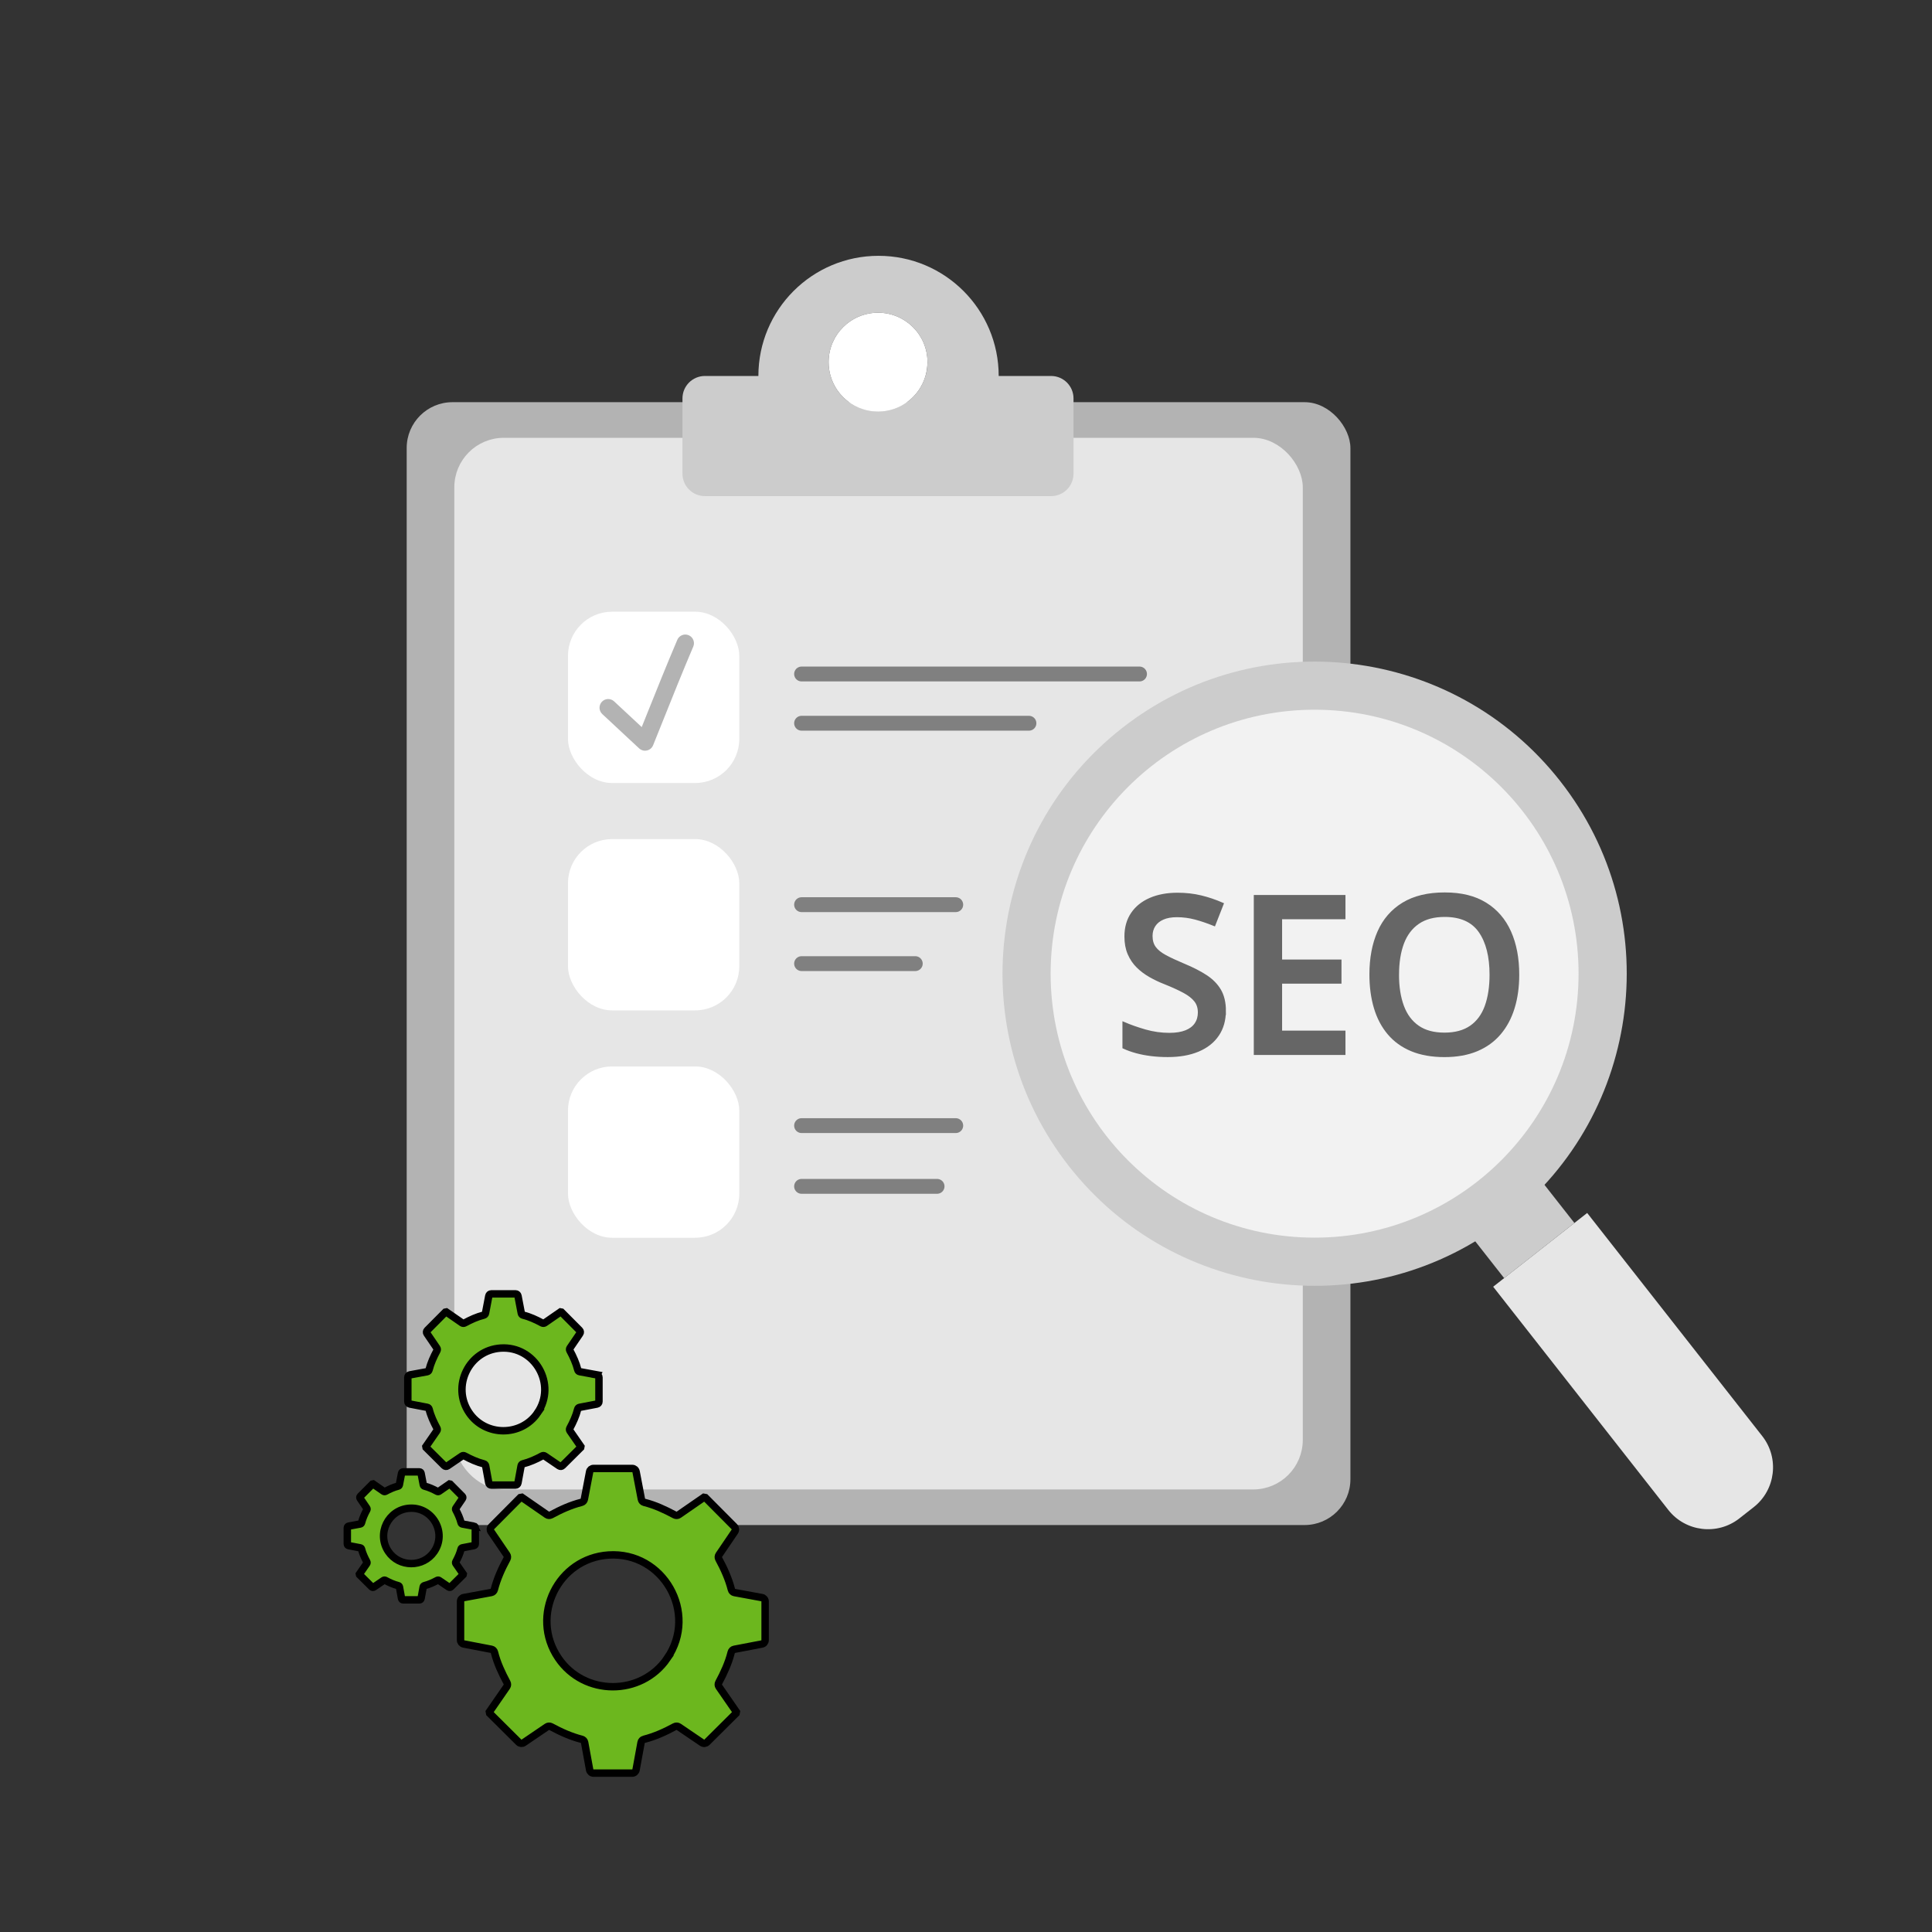
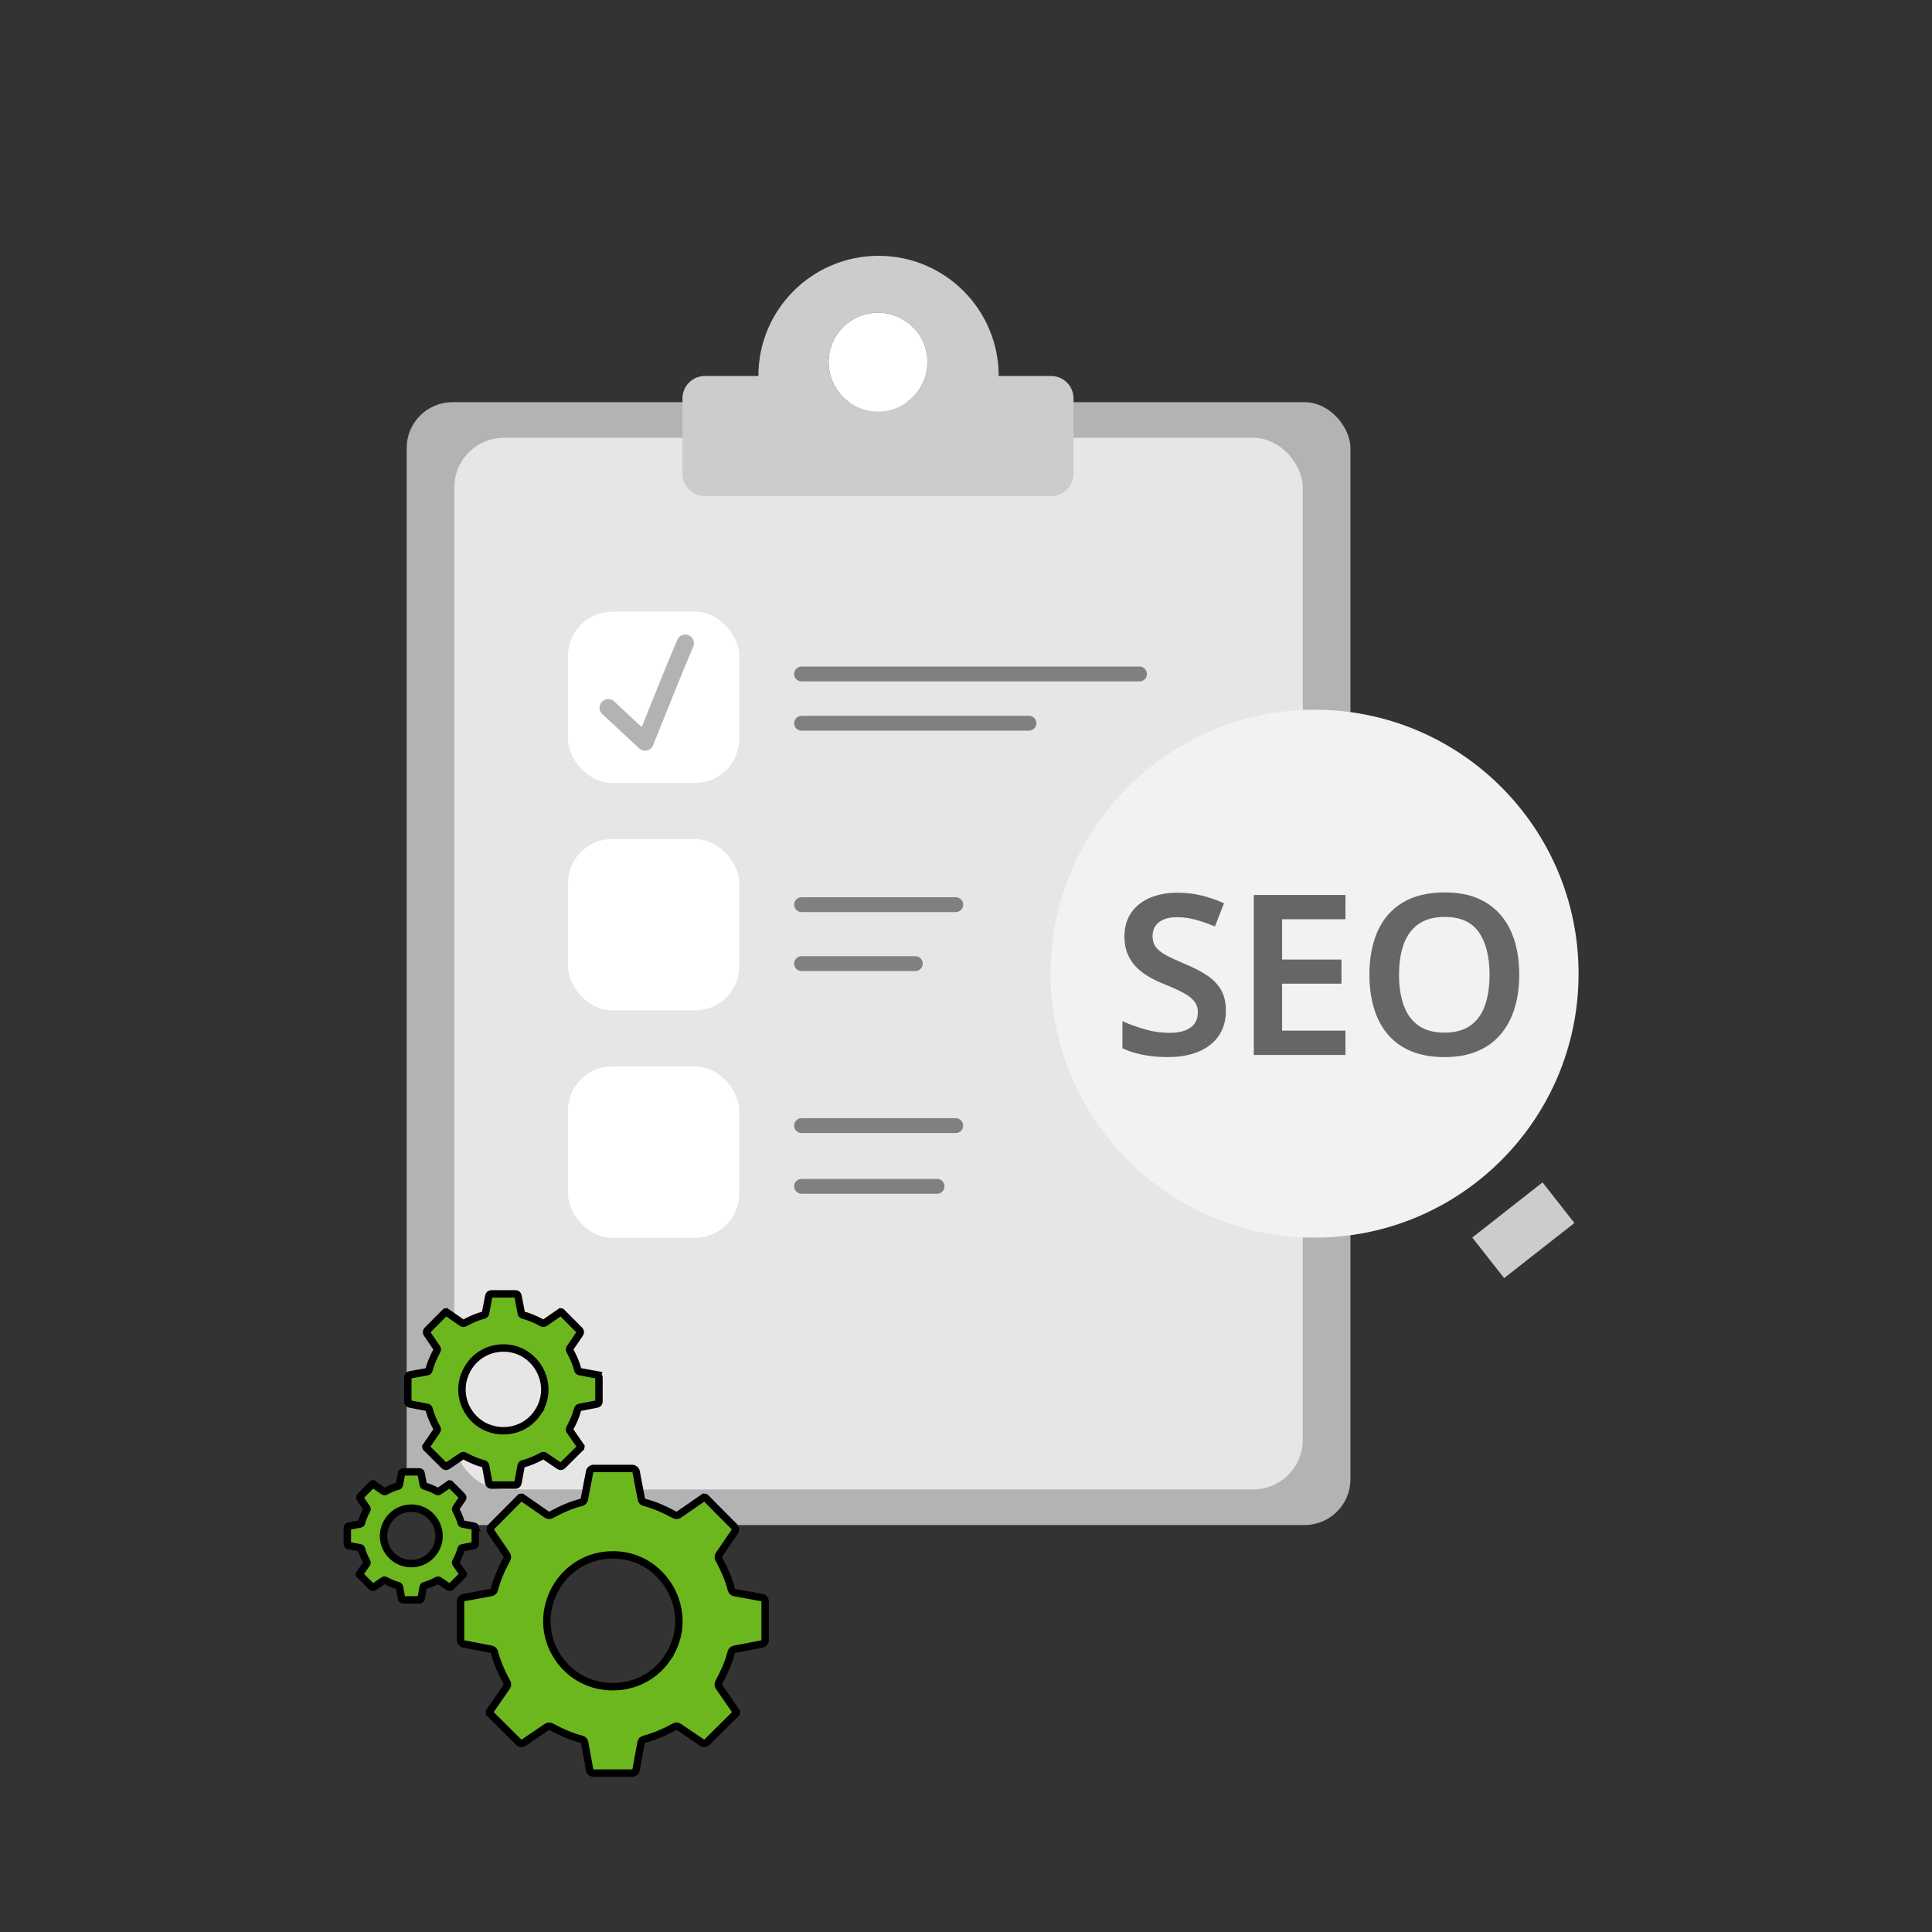
<svg xmlns="http://www.w3.org/2000/svg" viewBox="0 0 780 780">
  <rect x="0" y="0" width="780" height="780" fill="#333333" stroke="none" />
  <defs>
    <style>.cls-1{fill:none;stroke:gray;stroke-linecap:round;stroke-width:6px;}.cls-1,.cls-2,.cls-3,.cls-4{stroke-miterlimit:10;}.cls-5{fill:#fff;}.cls-2{fill:#6cb71e;stroke:#000;}.cls-2,.cls-4{stroke-width:3px;}.cls-6{fill:#f2f2f2;}.cls-3{fill:#666;stroke:#666;}.cls-7{fill:#ccc;}.cls-8{fill:#b3b3b3;}.cls-4{stroke:#e6e6e6;}.cls-4,.cls-9{fill:#e6e6e6;}</style>
  </defs>
  <g id="Ebene_1">
    <rect class="cls-8" x="164.19" y="162.37" width="381.01" height="453.33" rx="18.5" ry="18.5" />
    <rect class="cls-4" x="184.92" y="178.25" width="339.55" height="421.58" rx="18.5" ry="18.5" />
-     <path class="cls-7" d="M629.87,315.32c-42.96-54.75-122.17-64.3-176.91-21.33-54.75,42.96-64.3,122.17-21.33,176.91,42.96,54.75,122.17,64.3,176.91,21.33,54.75-42.96,64.3-122.17,21.33-176.91ZM593.17,472.65c-43.93,34.48-107.49,26.81-141.97-17.12-34.48-43.93-26.81-107.49,17.12-141.97,43.93-34.48,107.49-26.81,141.97,17.12,34.48,43.93,26.81,107.49-17.12,141.97Z" />
    <rect class="cls-7" x="596.98" y="486.23" width="36.06" height="20.83" transform="translate(-175.41 485.62) rotate(-38.12)" />
-     <path class="cls-9" d="M639.34,490.16h48.24v114.5c0,11.28-9.16,20.44-20.44,20.44h-7.36c-11.28,0-20.44-9.16-20.44-20.44v-114.5h0Z" transform="translate(-202.73 528.54) rotate(-38.12)" />
    <circle class="cls-6" cx="530.74" cy="393.1" r="106.57" />
    <path class="cls-3" d="M494.42,408.1c0,3.77-.92,7.02-2.76,9.74-1.84,2.73-4.48,4.81-7.92,6.26-3.44,1.45-7.53,2.17-12.29,2.17-2.32,0-4.54-.13-6.66-.39-2.12-.26-4.11-.65-5.98-1.15-1.87-.51-3.59-1.12-5.15-1.85v-9.83c2.61,1.13,5.51,2.15,8.7,3.07,3.19.91,6.44,1.37,9.74,1.37,2.7,0,4.93-.36,6.7-1.07,1.77-.71,3.09-1.72,3.98-3.04s1.33-2.86,1.33-4.63c0-1.88-.51-3.47-1.52-4.76-1.02-1.29-2.54-2.49-4.59-3.59-2.04-1.1-4.62-2.28-7.72-3.52-2.09-.81-4.07-1.75-5.96-2.83-1.88-1.07-3.57-2.33-5.04-3.78-1.48-1.45-2.65-3.18-3.52-5.18-.87-2-1.3-4.33-1.3-7,0-3.6.87-6.68,2.61-9.24,1.74-2.57,4.18-4.53,7.33-5.89,3.15-1.36,6.82-2.04,11.03-2.04,3.33,0,6.47.36,9.42,1.07,2.94.71,5.83,1.69,8.68,2.94l-3.31,8.44c-2.64-1.07-5.18-1.94-7.61-2.59-2.44-.65-4.93-.98-7.48-.98-2.2,0-4.07.33-5.61,1-1.54.67-2.71,1.61-3.5,2.83-.8,1.22-1.2,2.64-1.2,4.26,0,1.89.46,3.45,1.37,4.7.91,1.25,2.33,2.39,4.26,3.44,1.93,1.04,4.42,2.2,7.46,3.48,3.51,1.45,6.49,2.97,8.94,4.57s4.33,3.5,5.63,5.72,1.96,5,1.96,8.33Z" />
    <path class="cls-3" d="M542.7,425.42h-36.01v-63.59h36.01v8.79h-25.58v17.27h23.97v8.74h-23.97v19.96h25.58v8.83Z" />
    <path class="cls-3" d="M612.86,393.53c0,4.9-.62,9.36-1.85,13.37-1.23,4.02-3.08,7.47-5.54,10.37-2.47,2.9-5.55,5.13-9.26,6.68-3.71,1.55-8.06,2.33-13.05,2.33s-9.48-.78-13.22-2.33-6.84-3.78-9.29-6.68-4.28-6.36-5.48-10.4c-1.2-4.03-1.8-8.51-1.8-13.44,0-6.55,1.07-12.27,3.22-17.16,2.15-4.89,5.44-8.68,9.87-11.4,4.44-2.71,10.03-4.07,16.79-4.07s12.11,1.35,16.48,4.04c4.38,2.7,7.66,6.5,9.85,11.4,2.19,4.9,3.28,10.66,3.28,17.27ZM564.32,393.53c0,4.9.67,9.14,2,12.72,1.33,3.58,3.39,6.34,6.16,8.26,2.77,1.93,6.33,2.89,10.68,2.89s7.91-.96,10.68-2.89,4.8-4.68,6.09-8.26c1.29-3.58,1.94-7.82,1.94-12.72,0-7.42-1.48-13.25-4.44-17.49-2.96-4.23-7.68-6.35-14.18-6.35-4.35,0-7.92.96-10.72,2.89-2.8,1.93-4.86,4.67-6.2,8.22-1.33,3.55-2,7.79-2,12.72Z" />
    <rect class="cls-5" x="229.31" y="246.96" width="69.16" height="69.16" rx="17.82" ry="17.82" />
    <rect class="cls-5" x="229.31" y="338.76" width="69.16" height="69.16" rx="17.82" ry="17.82" />
    <rect class="cls-5" x="229.31" y="430.55" width="69.16" height="69.16" rx="17.82" ry="17.82" />
    <line class="cls-1" x1="323.62" y1="272.11" x2="460.05" y2="272.11" />
    <line class="cls-1" x1="323.62" y1="291.99" x2="415.41" y2="291.99" />
    <line class="cls-1" x1="323.62" y1="365.24" x2="385.86" y2="365.24" />
    <line class="cls-1" x1="323.62" y1="389.04" x2="369.52" y2="389.04" />
    <line class="cls-1" x1="323.62" y1="454.44" x2="385.86" y2="454.44" />
    <line class="cls-1" x1="323.62" y1="478.96" x2="378.32" y2="478.96" />
    <path class="cls-7" d="M424.34,151.79h-21.14c0-26.79-21.71-48.51-48.51-48.51s-48.51,21.71-48.51,48.51h-21.58c-5.01,0-9.07,4.06-9.07,9.07v30.37c0,5.01,4.06,9.07,9.07,9.07h139.74c5.01,0,9.07-4.06,9.07-9.07v-30.37c0-5.01-4.06-9.07-9.07-9.07ZM373.64,151.79c-2.42,8.31-10.08,14.38-19.16,14.38s-16.75-6.08-19.16-14.38c-.52-1.77-.79-3.64-.79-5.58,0-11.02,8.93-19.96,19.96-19.96s19.96,8.93,19.96,19.96c0,1.94-.27,3.81-.79,5.58Z" />
    <path class="cls-5" d="M374.43,146.21c0,1.94-.27,3.81-.79,5.58-2.42,8.31-10.08,14.38-19.16,14.38s-16.75-6.08-19.16-14.38c-.52-1.77-.79-3.64-.79-5.58,0-11.02,8.93-19.96,19.96-19.96s19.96,8.93,19.96,19.96Z" />
    <path class="cls-8" d="M260.41,303.08c-.88,0-1.73-.33-2.38-.94l-14.87-13.85c-1.42-1.32-1.49-3.53-.18-4.95,1.32-1.42,3.53-1.5,4.95-.18l11.15,10.38c.76-1.89,1.54-3.84,2.34-5.83,3.58-8.94,7.64-19.08,12.03-29.4.76-1.78,2.81-2.61,4.59-1.85,1.78.76,2.61,2.81,1.85,4.59-4.36,10.25-8.41,20.35-11.97,29.26-1.48,3.7-2.9,7.24-4.25,10.58-.43,1.07-1.36,1.85-2.49,2.1-.25.06-.5.08-.76.08Z" />
  </g>
  <g id="Ebene_3">
    <path class="cls-6" d="M93.09,625.07l13.71,4.34-13.71-4.34Z" />
    <path class="cls-2" d="M307.63,645l-11.09-2.04c-.61-.11-1.1-.58-1.25-1.18-1.11-4.35-2.96-8.45-5.1-12.39-.28-.52-.26-1.16.08-1.65l6.37-9.38c.43-.63.35-1.47-.19-2.01l-11.66-11.73-.6-.11-10.14,7.01c-.49.34-1.13.37-1.65.09-3.91-2.09-7.94-3.98-12.26-5.06-.61-.15-1.08-.63-1.19-1.24l-2.14-11.16c-.14-.75-.8-1.29-1.56-1.29h-15.64c-.76,0-1.42.54-1.56,1.29l-2.14,11.16c-.12.61-.59,1.09-1.19,1.24-4.31,1.08-8.36,2.94-12.26,5.05-.53.28-1.17.25-1.66-.09l-10.14-7.01-.59.11-11.66,11.73c-.54.54-.61,1.38-.19,2.01l6.37,9.37c.33.49.36,1.13.08,1.65-2.14,3.93-3.98,8.04-5.1,12.39-.16.6-.64,1.07-1.25,1.18l-11.09,2.04c-.75.14-1.3.79-1.3,1.56v15.62c0,.76.54,1.41,1.29,1.56l11.16,2.14c.61.12,1.09.59,1.24,1.2,1.07,4.32,2.97,8.35,5.06,12.26.28.53.25,1.16-.09,1.65l-7.01,10.15.11.59,11.73,11.66c.54.54,1.38.61,2.01.19l9.38-6.37c.49-.33,1.13-.36,1.65-.08,3.93,2.13,8.04,3.98,12.39,5.1.6.16,1.07.64,1.18,1.25l2.03,11.09c.14.75.79,1.3,1.56,1.3h15.61c.77,0,1.42-.55,1.56-1.3l2.03-11.09c.11-.61.58-1.1,1.18-1.25,4.35-1.12,8.45-2.96,12.39-5.1.52-.28,1.16-.26,1.65.08l9.38,6.37c.63.43,1.47.35,2.01-.19l11.73-11.66.11-.59-7.01-10.14c-.34-.49-.37-1.13-.09-1.66,2.1-3.9,3.97-7.95,5.04-12.26.15-.61.63-1.08,1.24-1.19l11.16-2.14c.75-.14,1.29-.8,1.29-1.56v-15.62c0-.77-.55-1.42-1.3-1.56ZM269.39,669.5c-10.53,15.37-33.58,15.29-44.01-.14-11.54-17.07-.11-40.22,20.32-41.56,22.06-1.44,36.24,23.37,23.68,41.7Z" />
    <path class="cls-2" d="M191.35,616.15l-4.66-.86c-.26-.05-.46-.24-.53-.5-.47-1.83-1.25-3.55-2.14-5.21-.12-.22-.11-.49.03-.69l2.68-3.94c.18-.26.15-.62-.08-.84l-4.9-4.93-.25-.05-4.26,2.95c-.21.14-.47.16-.69.04-1.64-.88-3.34-1.67-5.15-2.13-.25-.06-.45-.26-.5-.52l-.9-4.69c-.06-.31-.34-.54-.65-.54h-6.57c-.32,0-.59.23-.65.54l-.9,4.69c-.05.26-.25.46-.5.52-1.81.45-3.51,1.24-5.15,2.12-.22.12-.49.11-.7-.04l-4.26-2.95-.25.05-4.9,4.93c-.23.23-.26.58-.08.84l2.68,3.94c.14.21.15.47.03.69-.9,1.65-1.67,3.38-2.14,5.21-.07.25-.27.45-.53.5l-4.66.86c-.32.06-.55.33-.55.66v6.56c0,.32.23.59.54.65l4.69.9c.26.05.46.25.52.5.45,1.81,1.25,3.51,2.13,5.15.12.22.1.49-.04.69l-2.95,4.26.05.25,4.93,4.9c.23.22.58.26.84.08l3.94-2.68c.21-.14.47-.15.69-.03,1.65.9,3.38,1.67,5.21,2.14.25.07.45.27.5.53l.85,4.66c.06.32.33.55.66.55h6.56c.32,0,.6-.23.66-.55l.85-4.66c.05-.26.24-.46.5-.53,1.83-.47,3.55-1.25,5.21-2.14.22-.12.49-.11.69.03l3.94,2.68c.26.18.62.15.84-.08l4.93-4.9.05-.25-2.95-4.26c-.14-.21-.16-.48-.04-.7.88-1.64,1.67-3.34,2.12-5.15.06-.25.26-.45.52-.5l4.69-.9c.31-.06.54-.34.54-.65v-6.56c0-.32-.23-.6-.55-.66ZM175.28,626.44c-4.43,6.46-14.11,6.43-18.49-.06-4.85-7.18-.04-16.9,8.54-17.46,9.27-.61,15.23,9.82,9.95,17.52Z" />
    <path class="cls-2" d="M241.01,555.06l-6.96-1.28c-.39-.07-.69-.36-.78-.74-.7-2.73-1.86-5.3-3.2-7.77-.18-.33-.16-.73.05-1.03l4-5.88c.27-.39.22-.92-.12-1.26l-7.32-7.36-.38-.07-6.36,4.4c-.31.21-.71.23-1.04.06-2.45-1.31-4.98-2.5-7.69-3.17-.38-.09-.68-.39-.75-.78l-1.34-7c-.09-.47-.5-.81-.98-.81h-9.81c-.48,0-.89.34-.98.81l-1.34,7c-.07.38-.37.68-.75.78-2.71.68-5.25,1.85-7.69,3.17-.33.18-.73.16-1.04-.05l-6.36-4.4-.37.07-7.32,7.36c-.34.34-.39.87-.12,1.26l4,5.88c.21.31.23.71.05,1.04-1.34,2.47-2.5,5.04-3.2,7.77-.1.38-.4.67-.78.74l-6.96,1.28c-.47.09-.82.5-.82.98v9.8c0,.48.34.89.81.98l7,1.34c.39.07.68.37.78.75.67,2.71,1.86,5.24,3.17,7.69.18.33.16.73-.06,1.04l-4.4,6.37.07.37,7.36,7.32c.34.34.87.39,1.26.12l5.88-4c.31-.21.71-.23,1.03-.05,2.47,1.34,5.04,2.5,7.77,3.2.38.1.67.4.74.79l1.28,6.96c.09.47.5.82.98.82h9.8c.48,0,.89-.34.98-.82l1.28-6.96c.07-.39.36-.69.74-.79,2.73-.7,5.3-1.86,7.78-3.2.33-.18.73-.16,1.03.05l5.88,4c.39.27.92.22,1.26-.12l7.36-7.32.07-.37-4.4-6.36c-.21-.31-.23-.71-.05-1.04,1.32-2.45,2.49-4.99,3.17-7.69.09-.38.39-.67.78-.75l7-1.34c.47-.09.81-.5.81-.98v-9.8c0-.48-.34-.89-.82-.98ZM217.01,570.43c-6.61,9.65-21.07,9.6-27.62-.09-7.24-10.71-.07-25.24,12.75-26.08,13.84-.91,22.74,14.66,14.86,26.17Z" />
  </g>
</svg>